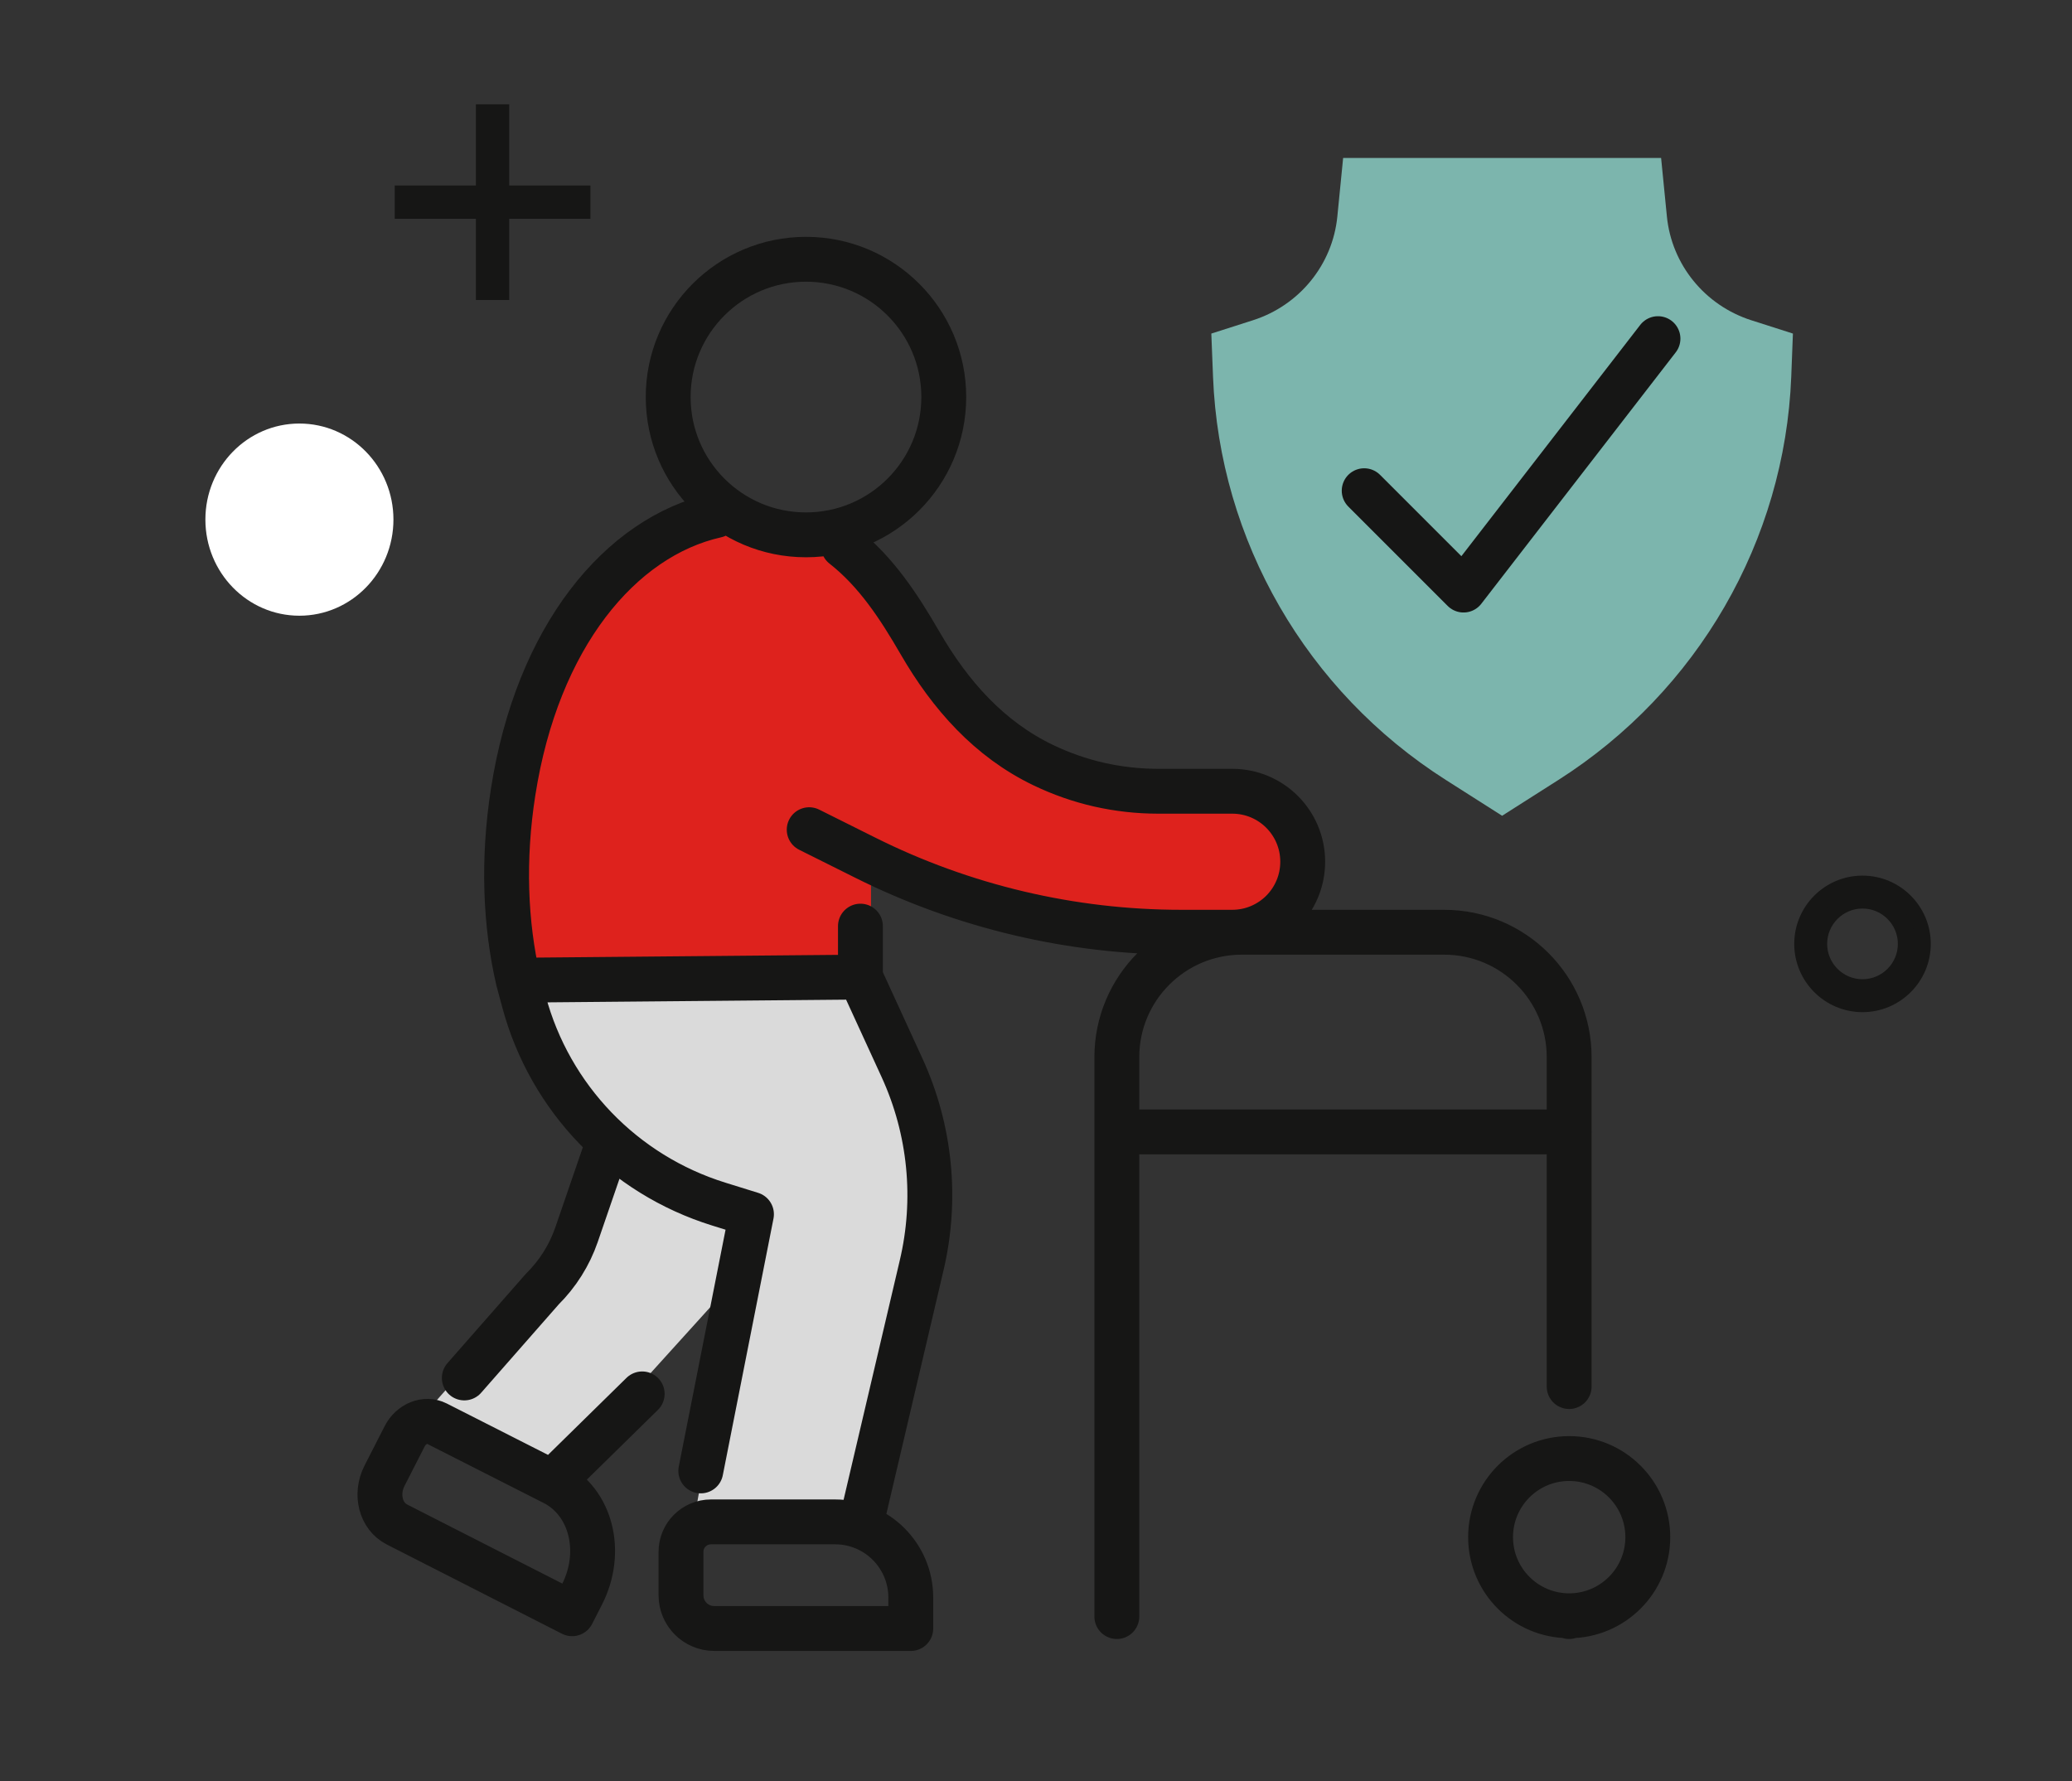
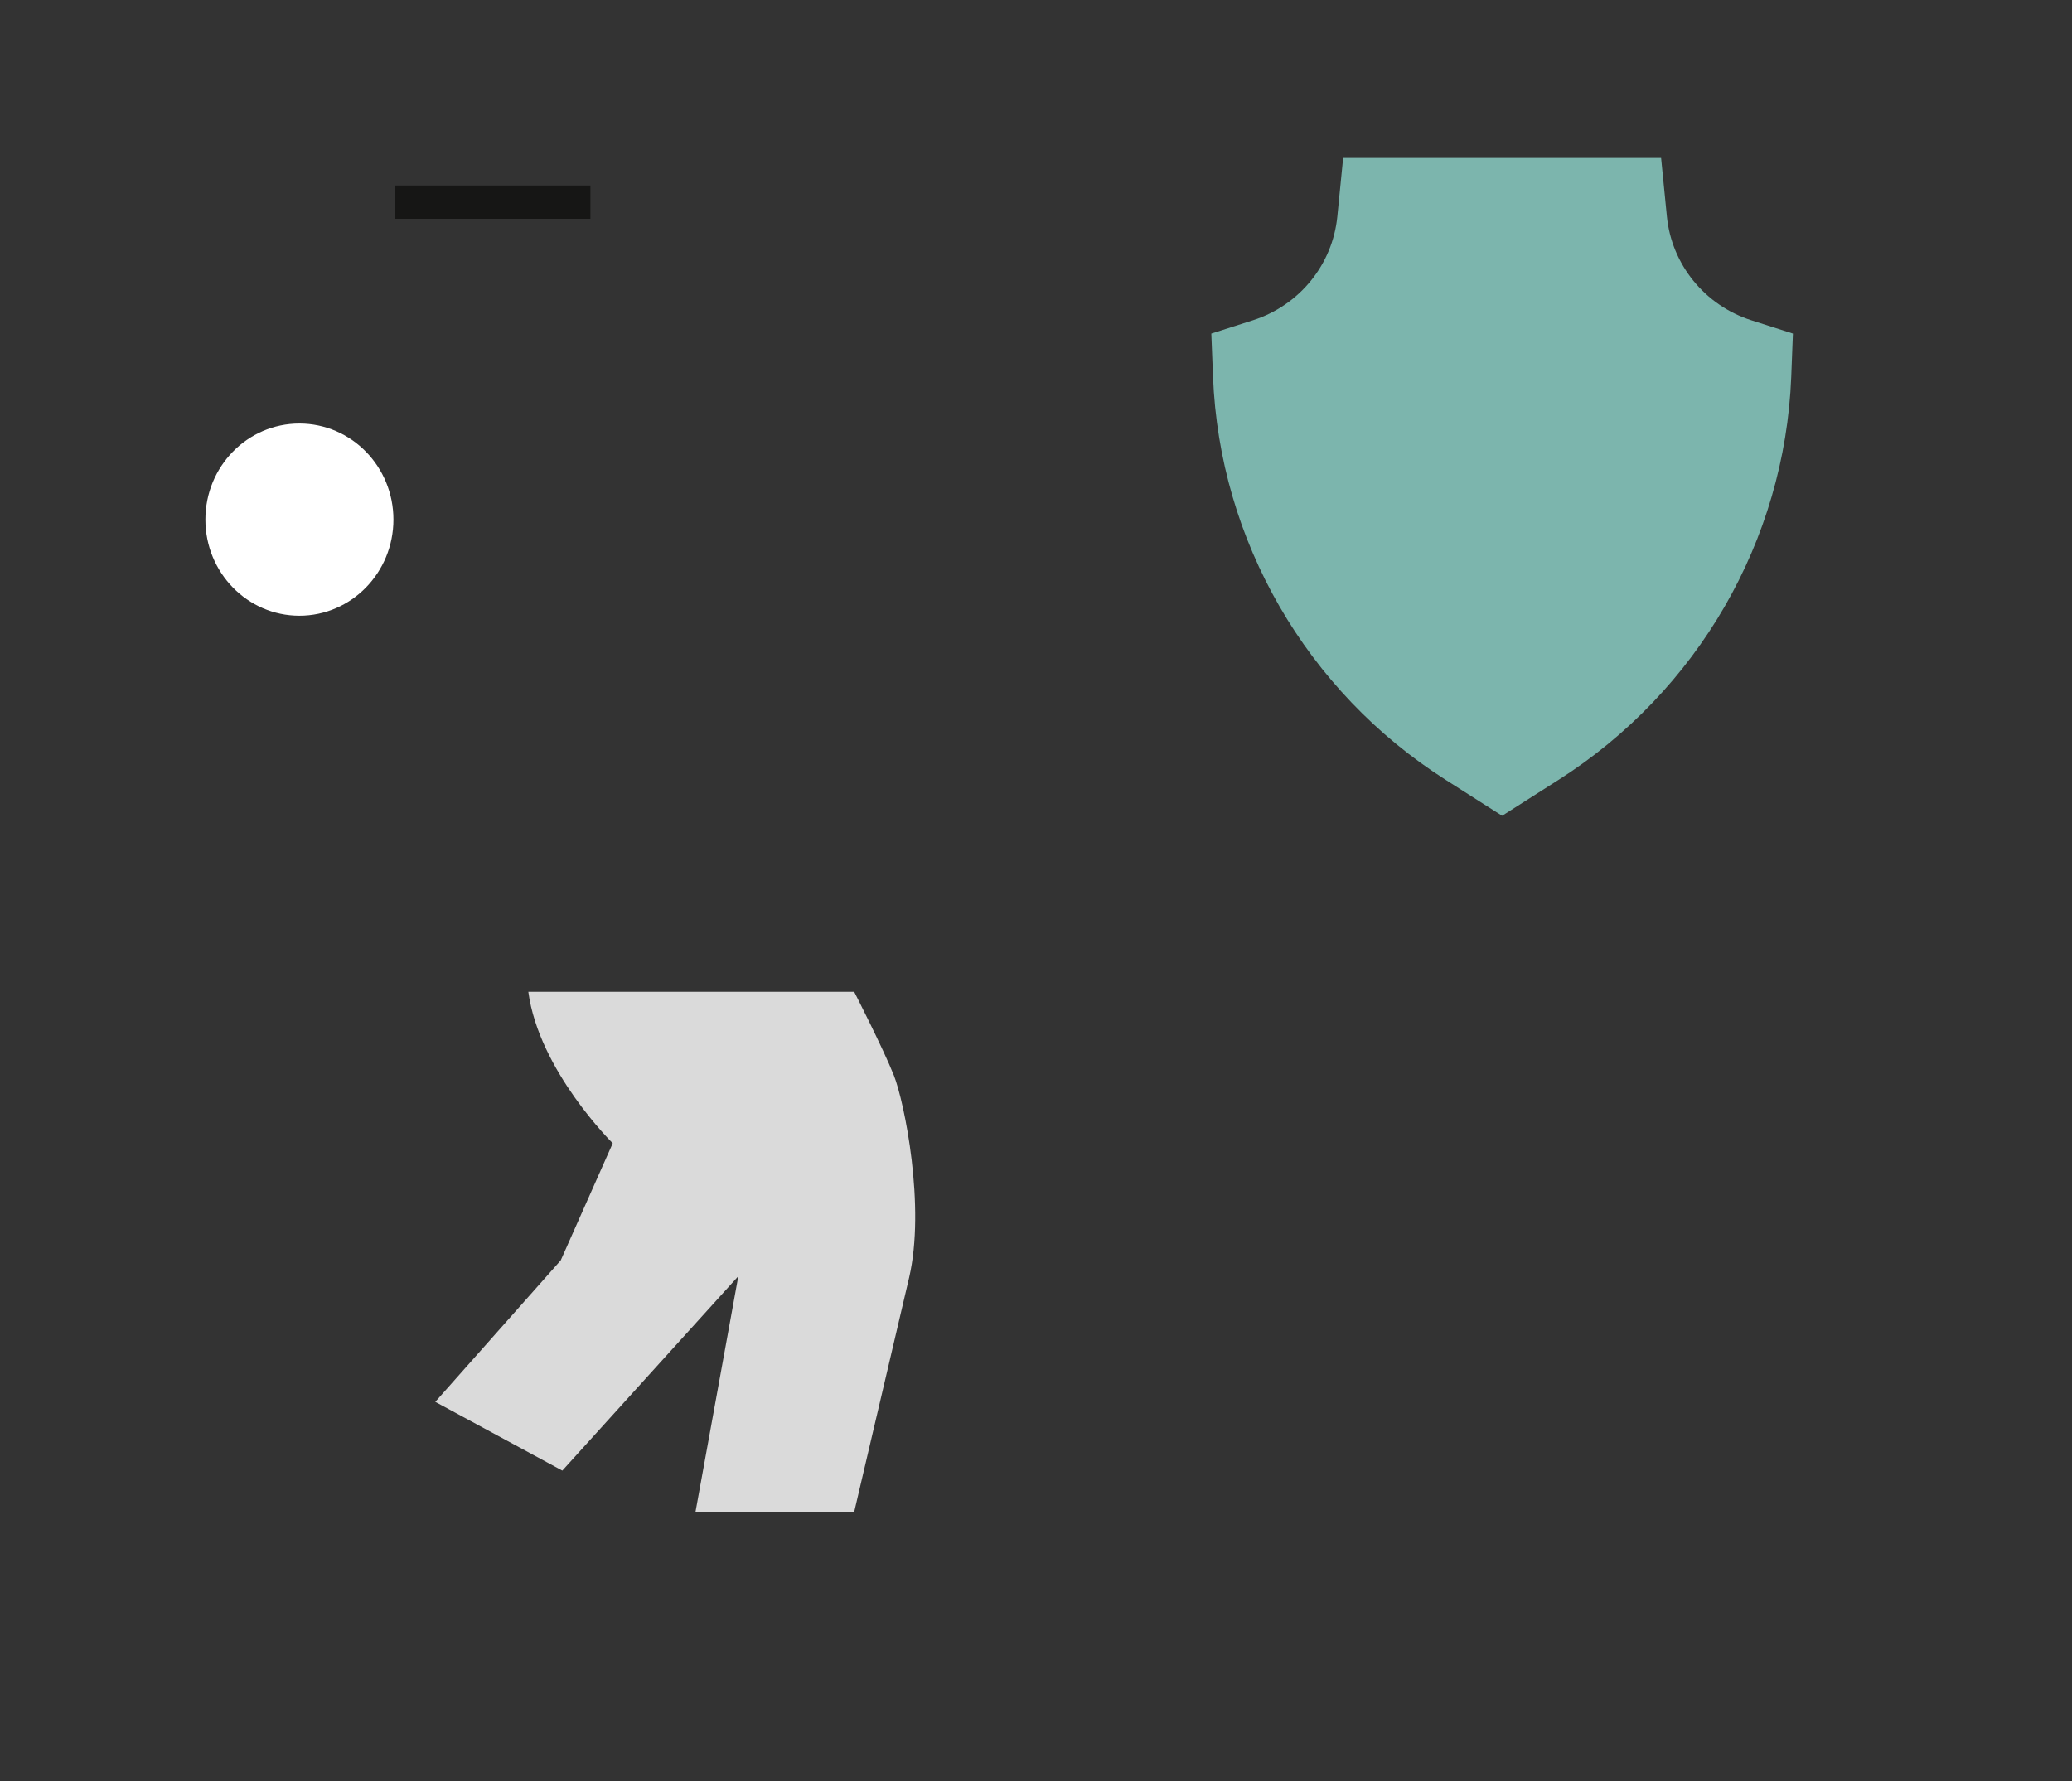
<svg xmlns="http://www.w3.org/2000/svg" id="Ebene_1" viewBox="0 0 138.822 119.351">
  <rect x="0" y="0" width="138.822" height="119.351" fill="#333333" stroke="none" />
  <path d="M96.869,52.258c-9.336-5.942-15.167-16.038-15.597-27.009l-.114-2.899,2.79-.893c3.117-.999,5.336-3.729,5.653-6.955l.388-3.92h21.303l.388,3.92c.319,3.226,2.538,5.956,5.653,6.955l2.79.893-.112,2.899c-.433,10.97-6.264,21.067-15.6,27.009l-3.771,2.4-3.771-2.4Z" style="fill: #7cb5ad;" />
-   <path d="M48.051,34.815s-16.684,5.52-12.182,30.315l22.488-.202v-7.853s13.003,6.237,25.167,4.839c1.201-.367,4.717-1.414,3.888-6.027-1.313-1.77-1.35-3.271-6.692-3.17-5.339.098-11.502,1.499-18.223-9.286-1.44-2.445-3.675-6.062-5.265-6.833-1.589-.771-8.504-.598-9.182-1.783" style="fill: #de221d;" />
  <path d="M35.396,66.455h21.835s1.94,3.795,2.655,5.592c.712,1.797,2.134,8.818,1.021,13.572-1.114,4.752-3.675,15.674-3.675,15.674h-10.633l2.868-15.786-11.792,13.027-8.512-4.606,8.406-9.482,3.484-7.845s-4.948-4.871-5.655-10.147" style="fill: #dadada;" />
-   <path d="M91.399,32.879l6.657,6.657,13.027-16.846M110.401,102.993c0,2.91-2.36,5.267-5.267,5.267s-5.267-2.357-5.267-5.267,2.357-5.267,5.267-5.267,5.267,2.36,5.267,5.267ZM74.827,75.843h30.307M74.827,108.314v-37.482c0-4.619,3.75-8.369,8.369-8.369h13.567c4.624,0,8.369,3.75,8.369,8.369v22.071M105.131,108.314v-.053M38.333,108.125l-11.736-5.98c-1.095-.558-1.464-2.025-.837-3.261l1.35-2.644c.436-.856,1.395-1.241,2.145-.861l7.853,3.986c2.495,1.27,3.338,4.611,1.887,7.462l-.662,1.297ZM61.021,109.113h-13.171c-1.228,0-2.224-.997-2.224-2.224v-2.915c0-1.106.898-2.004,2.004-2.004h8.323c2.798,0,5.068,2.27,5.068,5.068v2.076ZM40.659,76.813l-2.033,5.916c-.473,1.374-1.26,2.62-2.293,3.644l-5.225,5.953M36.999,99.31l6.027-5.916M57.648,65.468l2.788,6.078c1.905,4.154,2.363,8.826,1.305,13.272l-4.093,17.444M46.952,98.555l3.396-17.197-2.19-.68c-6.389-1.983-11.316-7.101-13.051-13.562l-.388-1.44M57.648,62.053v3.415l-22.929.207c-.877-3.776-1.044-8.106-.34-12.605,1.618-10.391,7.173-17.088,13.601-18.534M63.232,26.604c0,5.1-4.133,9.232-9.232,9.232s-9.232-4.133-9.232-9.232,4.133-9.232,9.232-9.232,9.232,4.135,9.232,9.232ZM56.503,36.58c2.208,1.73,3.739,4.085,5.145,6.514,2.014,3.479,4.632,6.439,8.249,8.172,1.199.577,2.453,1.015,3.739,1.308,1.289.29,2.612.441,3.944.441h4.978c2.61,0,4.722,2.113,4.722,4.722,0,1.308-.529,2.487-1.382,3.343-.856.853-2.036,1.382-3.341,1.382h-3.42c-7.351,0-14.609-1.714-21.183-5.004l-3.739-1.866" style="fill: none; stroke: #161615; stroke-linecap: round; stroke-linejoin: round; stroke-width: 3.006px;" />
  <g>
    <rect x="26.947" y="12.93" width="12.111" height="1.23" style="fill: #161615; stroke: #161615; stroke-miterlimit: 10;" />
-     <rect x="32.385" y="7.487" width="1.233" height="12.113" style="fill: #161615; stroke: #161615; stroke-miterlimit: 10;" />
  </g>
  <path d="M26.36,34.812c0,3.556-2.82,6.442-6.301,6.442s-6.298-2.886-6.298-6.442,2.817-6.434,6.298-6.434,6.301,2.881,6.301,6.434" style="fill: #fff;" />
-   <path d="M124.786,60.375c-1.581,0-2.868,1.286-2.868,2.868s1.286,2.868,2.868,2.868,2.868-1.286,2.868-2.868-1.286-2.868-2.868-2.868M124.786,67.317c-2.248,0-4.074-1.828-4.074-4.074s1.826-4.074,4.074-4.074,4.074,1.828,4.074,4.074-1.828,4.074-4.074,4.074" style="fill: #161615; stroke: #161615; stroke-miterlimit: 10;" />
</svg>